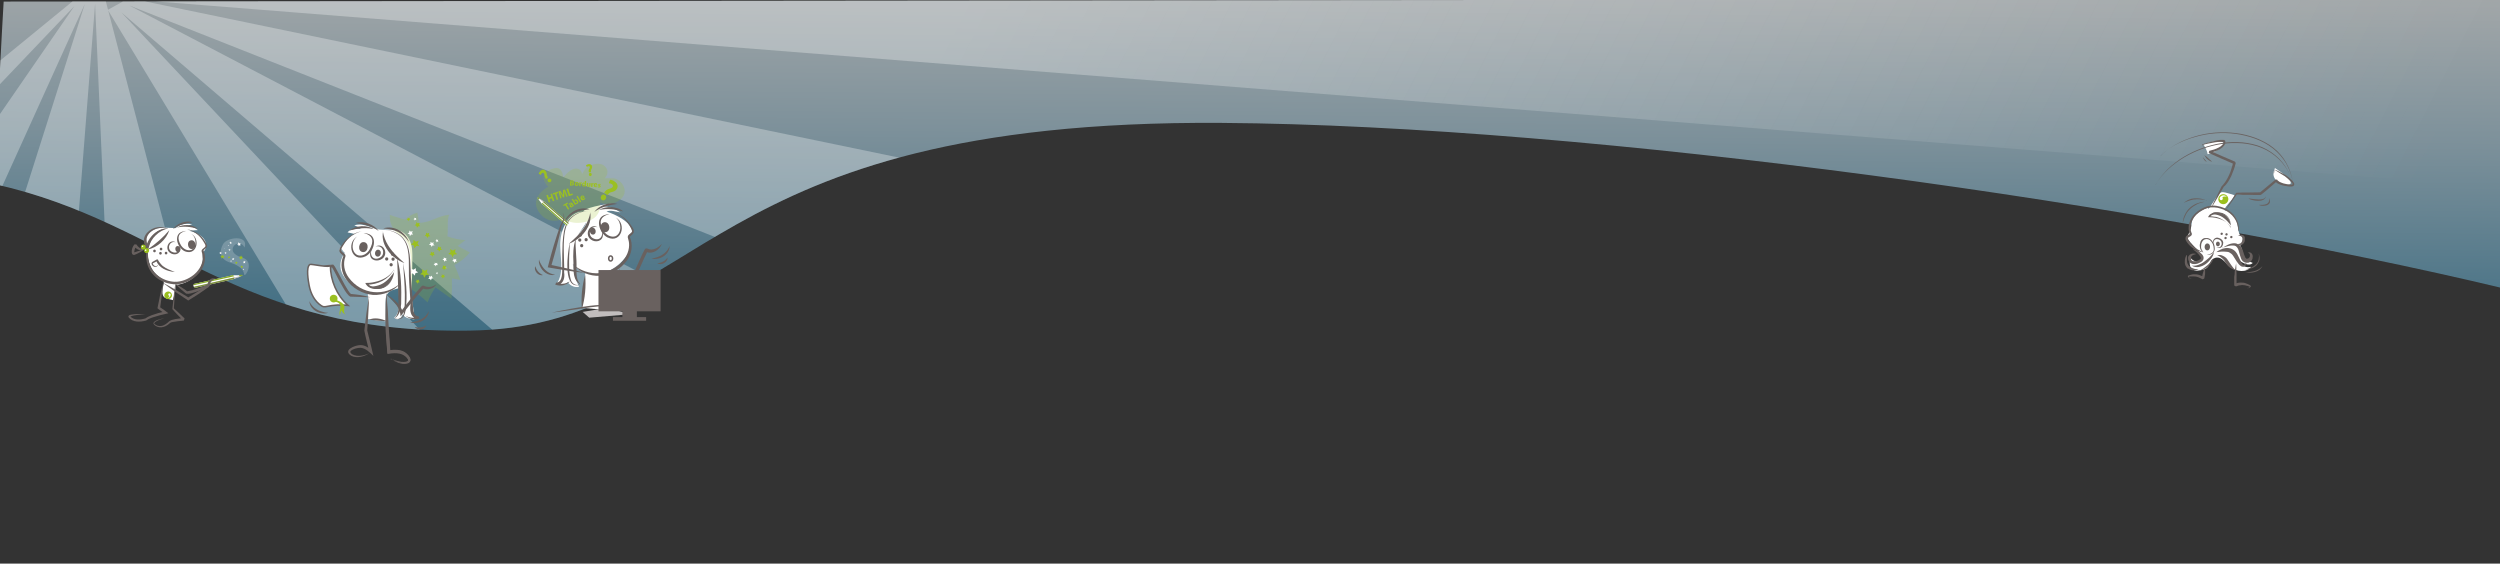
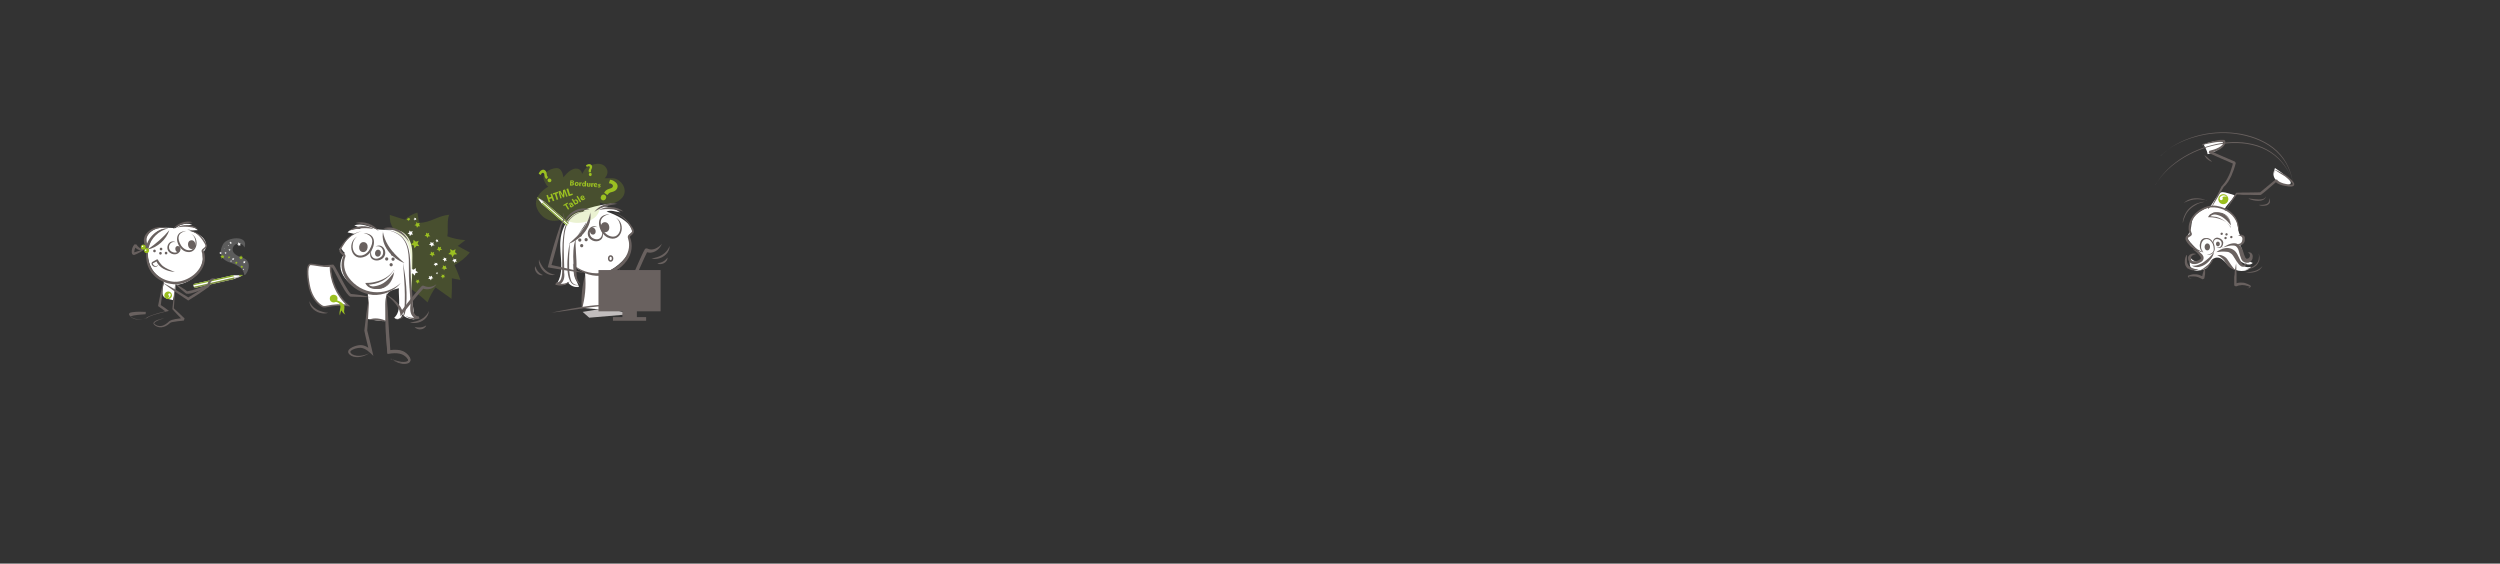
<svg xmlns="http://www.w3.org/2000/svg" id="Calque_1" width="457.3mm" height="103.1mm" version="1.1" viewBox="0 0 1296.2 292.2">
  <rect x="0" y="0" width="1296.2" height="292.2" fill="#333333" stroke="none" />
  <defs>
    <style>
      .st0, .st1 {
        fill: none;
      }

      .st2 {
        fill: #87ab28;
      }

      .st3 {
        stroke-miterlimit: 10;
      }

      .st3, .st4, .st5 {
        fill: #fff;
      }

      .st3, .st1 {
        stroke: #69615f;
        stroke-width: .8px;
      }

      .st6 {
        fill: url(#Dégradé_sans_nom_3);
      }

      .st6, .st7 {
        mix-blend-mode: overlay;
        opacity: .3;
      }

      .st6, .st7, .st8, .st9, .st10, .st11, .st12, .st5 {
        isolation: isolate;
      }

      .st7 {
        fill: url(#Dégradé_sans_nom_2);
      }

      .st13 {
        fill: #9abf1e;
      }

      .st14 {
        fill: #c1bdbd;
      }

      .st15 {
        fill: #99be1d;
      }

      .st16, .st11 {
        fill: #9bc021;
      }

      .st9 {
        mix-blend-mode: darken;
        opacity: .4;
      }

      .st9, .st10, .st17 {
        fill: #69615f;
      }

      .st10 {
        mix-blend-mode: multiply;
        opacity: .1;
      }

      .st1 {
        stroke-linecap: round;
        stroke-linejoin: bevel;
      }

      .st11 {
        opacity: .2;
      }

      .st18 {
        fill: #9bc01e;
      }

      .st12 {
        fill: url(#Dégradé_sans_nom);
        opacity: .6;
      }

      .st19 {
        clip-path: url(#clippath);
      }

      .st5 {
        opacity: .2;
      }
    </style>
    <clipPath id="clippath">
-       <path class="st0" d="M-2.1,95.6c88.3,19.8,124.9,77.7,245.7,75.8,122.5-1.9,117.1-109.5,389.6-107.7,192.4,1.3,485.2,42.7,665.3,85.9,1.6.4,1.5-150.2,1.5-150.2L1.9.8S-3.6,95.2-2.1,95.6Z" />
-     </clipPath>
+       </clipPath>
    <linearGradient id="Dégradé_sans_nom" data-name="Dégradé sans nom" x1="390.8" y1="340.7" x2="389" y2="112.9" gradientTransform="translate(0 293.3) scale(1 -1)" gradientUnits="userSpaceOnUse">
      <stop offset="0" stop-color="#fff" />
      <stop offset=".2" stop-color="#e8f2f6" />
      <stop offset=".5" stop-color="#afd0e0" />
      <stop offset=".9" stop-color="#549cbd" />
      <stop offset="1" stop-color="#4593b7" />
    </linearGradient>
    <linearGradient id="Dégradé_sans_nom_2" data-name="Dégradé sans nom 2" x1="648.5" y1="495.9" x2="962.2" y2="-25.1" gradientTransform="translate(232.9 764.4) rotate(-29.7) scale(1.1 -1.2)" gradientUnits="userSpaceOnUse">
      <stop offset="0" stop-color="#fff" />
      <stop offset="1" stop-color="#fefefe" stop-opacity="0" />
    </linearGradient>
    <linearGradient id="Dégradé_sans_nom_3" data-name="Dégradé sans nom 3" x1="2159.2" y1="-219.6" x2="2473" y2="-740.7" gradientTransform="translate(1912.5 -493.6) rotate(167.5) scale(1.1 1.2)" gradientUnits="userSpaceOnUse">
      <stop offset="0" stop-color="#fff" />
      <stop offset="1" stop-color="#fefefe" stop-opacity="0" />
    </linearGradient>
  </defs>
  <g class="st8">
    <g id="Calque_3">
      <g class="st19">
        <g>
          <path class="st12" d="M-637.8,142.9s222.1,59.8,446.5,54.7,577.9,33.6,940.4,36.1c301.8,2.1,666.9-64,666.9-64l-13.4-281.9-2029.5-76.5-11,331.5h0Z" />
          <path class="st7" d="M55.9,5.1l188.9,312.6s44.7-24.6,58.2-29,9.5-16.9,9.5-16.9L62.9,6.4l331.5,283.6,52.7,4.6s33.8-78.4,35.6-74.3L67,2.8l537.3,212.4,138-26.3-23.2-54.8L71.7,0l1530.9,121.4-9.2-222.2L69.4-2.4l-13.5,7.5Z" />
          <path class="st6" d="M53.7-3.8l91.6,350.7s-49.4,12.2-62.3,18.2-18.2-6-18.2-6L49.3,1.9,16,428.3l-36,39.4s-75.8-34.3-74.4-30L44,2l-232.9,514-119.7,74.6-18.9-56.5L38.6,3.1-1023.4,1117.4l-107.6-161.1L38.7-.2l15-3.7Z" />
        </g>
      </g>
    </g>
    <g id="Calque_4">
      <path class="st4" d="M76.4,130.2c.2,5.3,1.7,10.3,6.4,13.6,3.7,2.6,1.5,3,1.4,7.3-.1,3.9,2.2,3.5,5.4,4.5.8-2.4,1.5-5.3,1.4-7.9,4.4-.2,9.3-2.8,11.8-6.6,1.2-1.9,2.1-4,2.4-6.3.1-.9-.3-2.5,0-3.2.3-1.2,1.1-1.9,1.4-2.8,2.6-9.8-17.7-11.3-23.8-10.6-5.6.6-10.4,6.9-5.5,11.5" />
      <path class="st4" d="M89.2,120.2c2.9-3.6,5.9-4.8,10.5-3.9-1,.3-2,.5-3,.7,1.9,0,4.4,1,5.9,2.3-4.1,0-9.4,1.6-13.4.3" />
      <path class="st4" d="M176.9,128.9c.7.7,1.1,1.7,1.9,2.2-7,9.7,3.2,18.3,11.9,20.6.3,4.5,0,9.2.1,13.7,3,.4,6.2,1.2,9.2,1.1.2-3.8-.4-7.8,0-11.5.4-4,3-4.6,6.8-5.6-.3,4.5,1.5,12-2.4,15.3,1.5,1.8,4,.3,4.2-1.8,1.6,2.1,3.8,2.4,6.2,2.7,0-5.2-1.7-10.3-1.4-15.7.3-5.8.4-11.4.4-17.2,0-4.2-.5-8.2-3.7-11.3-4.3-4.1-10.4-1.2-15.3-2.8-3.1-1-7.7-3.2-11.1-1.7,1.2.3,2.4.9,3.4,1.7-2.2,0-5.5-.1-6.9,1.9,1.2.2,2.4.5,3.6.8-3.4,1.2-5.8,5.7-8.1,8.2" />
      <path class="st4" d="M304.8,110.3c-8.1-2.9-13.6,6.9-14.2,14-.8,8.4,2.6,16.1-2.2,23.3,2.1.1,4.6.6,6-1.3,1.2,1.8,3.6,2.9,5.8,2.4-1-2.7-2.2-4.3-2.6-7.6-.4-4.6,0-8.9,0-13.4,0-4.6,4.1-8,6.3-12.4-.4,2.3-2.6,4.3-4,6.2-3.3,4.2-4.7,10.7-2.2,15.8,1.7,3.5,8.4,4.9,12.3,4.9,5.3-.1,12.6-5.7,15.3-10.1,1.7-2.7,1.1-4.6,1.1-7.5,0-1-.4-1.6-.2-2.6,0-.5,1.5-1.4,1.5-1.8,0-5-8.9-9.2-13.2-10.5,2.1-1.1,5,.2,7.2.4-2.4-1.5-5.9-3.2-8.8-3,1.4-.3,2.8-1,4.3-1.5-2.1,0-16.5,2.2-14.8,4.9" />
      <path class="st4" d="M303.7,138.4c-.6,5-.3,10.2-1.1,15.1-.3,2.1-1,4-.7,6.1,5.3.5,10.7.9,16,1.5,0-3.6-.9-7.2-.6-11,.1-2.3,1.5-6.2.7-8.5-1.5-4.3-10.2-5.1-14.2-3.6" />
      <path class="st4" d="M1144.7,107.6c-2.3.7-5.8,2.9-7.2,4.8-1.6,2.2-1,4.8-1.9,7-1.2,3.2-2.5,3.1-.1,6.1,1.4,1.7,5.6,5.4,5.9,7.6.5,4.1-4.9,2.7-5.9,0,0,2.7-1.1,6,2.5,7.1,1.3.4,4.7-.3,5.9-1.1,1.6-1,1.9-3.6,3.1-4.6,4.3-3.2,6.8,2.2,9.7,4.2,3,2.1,8,2.8,10.5-.4-2.3.8-6-.6-6.1-3.3,1.5,1.3,5.2,3.3,6.9,1.3-2-.9-4.1-1.6-5-3.8-.8-1.8,0-3.5-1.6-5,.7-.9,2-2.2,1.9-3.5-.1-1.7-1.6-1.5-2.2-2.7-1-2.3-.7-6.3-2.3-8.6-1.2-1.7-3.6-3.6-4.8-3.6-2.6,0,3.9-5.6,4.6-7.9-1.5-.4-4.8-1.6-6.1-1.6-1.7,0-2.2,1.1-3.4,2.8-1.4,2-2.5,4-4.1,5.9" />
      <path class="st0" d="M1180,88c3.2,1.9,7.3,3.3,9,7-3.5,4.5-14.3-2.9-10.4-7" />
      <path class="st4" d="M1142.2,74.3c.9,1.8,2.1,3.4,2.4,5.6,1.9-.1,11.5-4.6,7.1-6.7-1.5-.7-8.7,1-9.2,1.9" />
      <path class="st4" d="M1179.5,87.1c2,1.2,12,8.2,6.7,8.7-4.2.4-9-3.4-7-7.6" />
    </g>
    <g id="Calque_2">
      <path class="st10" d="M125.4,143.1c0,0-.4,0-.4,0h-1.5s0,0,0,0l-3.2.3s0,0,0,0l-20.1,5.7-.3.8h0s.3.7.3.7h0s0,0,0,0l.7.4h0c0,0,0,0,0,0h0s0,0,0,0h0s19.9-5.8,19.9-5.8c0,0,0,0,0,0h0s0,0,0,0h0s0,0,0,0h0s3-1.3,3-1.3l.6-.3.5-.3s.2-.1.2-.2h0Z" />
      <path class="st4" d="M100.6,147.2l20.2-4.5h3.3c0,0,1.7,0,1.7,0,0,0-1.2.7-1.2.7l-3.2,1.2h0s0,0,0,0l-20.1,4.6-.5-.3-.3-.2-.3-.7s.4-.7.4-.7Z" />
      <path class="st2" d="M100.6,147.2l20.3-4.6s0,.2.3.4l.3.2-21.3,4.7.4-.8h0Z" />
      <path class="st2" d="M101.3,149.2l20.1-4.6s-.2-.2,0-.5l.2-.3-21.1,4.9.8.6Z" />
      <path class="st2" d="M124,142.5h1.5s.3,0,.4.1-.2.2-.2.2l-1.2.6s.2-.1,0-.2c-.5-.1-.7,0-.5-.3s.2-.4,0-.4h0Z" />
      <path class="st9" d="M101.3,149.2l20.2-4.6,3.1-1.2,1.2-.6s-2.8.7-4.1,1c-1.4.3-20.7,4.8-21,4.8" />
      <path class="st17" d="M97.3,118.9c4.4.7,8.4,4,10,8.2.1.5-.1,1.2-.5,1.5-.4.5-1,.7-1.3,1.2,4,9.9-7.9,19.4-17.3,17.3-6.5-1.1-11.8-6.2-12.3-12.9-.8-7,2.9-15.6,10.9-15.7-7.6.7-10.9,8.8-9.9,15.6.9,7.2,7.1,11.8,14,12,6.4-.1,13.6-5.1,14.2-11.8,0-1.2-.1-2.5-.5-3.7,0-.1-.2-.6,0-.9.4-1,2.1-1.4,1.9-2.4,0-.6-.8-1.6-1.1-2.2-1.8-3-4.7-5.3-8.1-6.1h0Z" />
      <path class="st17" d="M91.1,125.6c-3.1-.9-4.7,2.9-2.4,4.7,2.8,1.8,5.3-.3,4.1-3.5.4.6.7,1.3.7,2.1,0,3-3.2,3.7-5.3,2.2-3.1-2.1-.7-7.5,2.9-5.5h0Z" />
      <ellipse class="st17" cx="92.2" cy="129.1" rx="1.3" ry="1.6" transform="translate(-21.2 18.2) rotate(-10.1)" />
      <path class="st17" d="M91.1,145.5c-.2,4.7-.6,9.9-1,14.6,0,0-.1-.4-.1-.4,1,.9,1.9,1.8,2.9,2.7.9.9,1.9,1.8,2.8,2.7l-.4,1.1c-2,.2-4.1.4-6.1.8-.5.1-.8.2-1.2.6-1.2,1.1-2.7,2-4.4,2.1-1.5.1-3.1-.5-4-1.8-.5-1.8,4.4-2.7,5.6-2.9-1.5.4-3.1.9-4.5,1.8-.4.3-.9.7-.7,1h0c.9.9,2.2,1.4,3.5,1.2,1.7-.2,3-1.3,4.3-2.5,1-.7,2.1-.8,3.2-1.1,1.4-.2,2.8-.4,4.2-.5l-.4,1.1c-1.8-1.9-3.7-3.7-5.4-5.7v-.4c.4-4.7,1.1-9.8,1.7-14.5h0Z" />
-       <path class="st17" d="M75.5,162.9c-2.6.3-5.6.2-7.9,1.2,0,0,0-.1,0,0,2,2.1,5.5,1.7,8,.9.6-.6,2.1-1.2,3.1-1.6,2.3-.8,4.6-1.5,7-2l-.3,1.2c-1.3-.9-2.5-1.8-3.7-2.7v-.4c.8-4.3,1.7-8.5,2.8-12.7,0,1.1-.2,2.2-.3,3.2-.3,3.2-.7,6.5-1.2,9.7,0,0-.3-.6-.3-.6,1.6,1,3.2,2.2,4.6,3.3-2.8.6-5.6,1.3-8.3,2.2-1,.4-2,.7-2.9,1.4-.1,0-.2.1-.4.2-3,.8-6.7,1-8.9-1.5,0,0-.3-.4-.2-.8.3-.6.9-.7,1.5-.8,2.4-.4,4.8-.3,7.2-.2h0Z" />
+       <path class="st17" d="M75.5,162.9c-2.6.3-5.6.2-7.9,1.2,0,0,0-.1,0,0,2,2.1,5.5,1.7,8,.9.6-.6,2.1-1.2,3.1-1.6,2.3-.8,4.6-1.5,7-2c-1.3-.9-2.5-1.8-3.7-2.7v-.4c.8-4.3,1.7-8.5,2.8-12.7,0,1.1-.2,2.2-.3,3.2-.3,3.2-.7,6.5-1.2,9.7,0,0-.3-.6-.3-.6,1.6,1,3.2,2.2,4.6,3.3-2.8.6-5.6,1.3-8.3,2.2-1,.4-2,.7-2.9,1.4-.1,0-.2.1-.4.2-3,.8-6.7,1-8.9-1.5,0,0-.3-.4-.2-.8.3-.6.9-.7,1.5-.8,2.4-.4,4.8-.3,7.2-.2h0Z" />
      <path class="st17" d="M111.2,144.3c-1.6.3-2.4,1.9-2.3,3.3,0,.5-.4.8-.7,1-2.2,1.2-4.5,2-6.8,2.8-1.6.4-3.2,1.2-4.9.8-2.2-1.7-4.3-3.6-6.3-5.5,1.9,1,3.7,2.1,5.5,3.3.4.3.9.6,1.3,1-.2,0,0,0,.2,0,3.6-.6,7.2-2,10.5-3.6,0,0-.1.2-.1.4,0,.1,0,0,0,0,0-1.9,1.6-3.9,3.5-3.5h0Z" />
      <path class="st17" d="M99.3,121.3c4.5,2.4,3,10.8-2.8,9.2-3.6-.9-6.5-7-3.4-9.7,1-.7,2.2-1,3.4-1.1-4.4,1-4.8,3.8-2.7,7.4,1.1,1.8,3.2,3.1,5.3,2.5,3.1-1.3,2.9-6.4.3-8.2h0Z" />
      <ellipse class="st17" cx="99.5" cy="126.8" rx="1.9" ry="2.3" transform="translate(-16 14.3) rotate(-7.6)" />
      <path class="st17" d="M86.1,131.9c.9,0,.9-1.4,0-1.4s-.9,1.4,0,1.4h0Z" />
      <path class="st17" d="M83.5,129.8c.9,0,.9-1.4,0-1.4s-.9,1.4,0,1.4h0Z" />
      <path class="st17" d="M83.2,132c.9,0,.9-1.4,0-1.4s-.9,1.4,0,1.4h0Z" />
      <path class="st17" d="M80.1,130.8c.9,0,.9-1.4,0-1.4s-.9,1.4,0,1.4h0Z" />
      <path class="st17" d="M102.6,118.6c-3.6-1-7.3-1.5-10.9-.6,3.2-2,8-1.7,10.9.6h0Z" />
      <path class="st17" d="M99.9,115.2c-3.7.5-7.3,1.4-10.3,3.6,2.2-3,6.7-4.7,10.3-3.6h0Z" />
      <path class="st17" d="M87.8,119.3c-1.5,4.9-6.4,9.2-11.4,10.1,4.3-2.9,8.1-6.2,11.4-10.1h0Z" />
      <path class="st17" d="M87.1,118.5c-4.5.8-9.1,5.2-9.9,9.7,0,0-1.2.4-1.2.4-.7-.7-1-1.5-1.2-2.4-1.2-4.2,2.9-7.9,6.9-8.4,1.5-.3,3.1.2,4.5-.3-1.3.8-3,.5-4.4.9-2.6.6-5.5,2.6-5.8,5.5,0,1.2.1,2.8,1,3.7,0,0-1.2.4-1.2.4.8-5,6.2-9.9,11.3-9.6h0Z" />
      <path class="st17" d="M74.3,129.5c-1.7.8-3.7-.4-4.7-1.8,0,0,1,0,1,0-.7,1-1,2.2-1,3.4,0,0,0-.1-.2-.2-.2,0-.2,0,0,0,1.7-.5,3.7-1.3,5.5-1.5-1.5.9-3.4,2.1-5.1,2.7,0,0-.3.2-.7,0-.6-.2-.7-.7-.8-1.2-.1-1.5.4-3.1,1.4-4.2,0,0,1,0,1,0,.7,1.2,2.2,2.5,3.7,2.4h0Z" />
      <circle class="st13" cx="74.3" cy="128.1" r="1.3" />
      <circle class="st4" cx="73.9" cy="127.7" r=".4" />
      <circle class="st13" cx="76" cy="129.9" r="1.3" />
      <circle class="st4" cx="75.5" cy="129.7" r=".4" />
      <path class="st17" d="M90.4,141c-3.9-.4-8-2-9.5-6,0,0,0,0,0,0,0,.2.2.4.4.4,0,0,.2,0,.2,0,0,0,0,0,0,0,0,0-.2.1-.3.1-.4.2-.9.5-1.3.7-.4.2-.7.2-.7.5.2.6.8,1.2,1.5,1.3.6,0,1.1-.4,1.4-.9-.6,1.9-2.9,1.5-3.5-.2-.3-1.1,1.2-1.5,1.8-1.9.3-.1.6-.4.9-.5,0,0,.2,0,.4,0,.2,0,.3.3.3.4.4.8,1.5,2.2,2.4,3,1.8,1.4,4,2.2,6.2,3.1h0Z" />
      <path class="st17" d="M84.3,146.5c4.7,2.4,9.2,5.1,13.7,7.9,0,0-.7,0-.7,0,3.3-2.1,6.7-4.2,10.3-6l-.2.2c.9-2.3,2.8-5,5.6-4.5-2.6-.2-4.2,2.5-4.9,4.7,0,.1,0,.1-.2.2-3.3,2.4-6.8,4.7-10.3,6.8-4.5-2.9-9-6-13.3-9.3h0Z" />
      <path class="st5" d="M118.4,135.8c-5.1-2.2-4.4-6.1-2.8-9.1,1.8-3.8,13.5-5.2,11.2,1.6-3.1-6-11.5,2.4-1.3,5.2,7,2,1.4,10.8,1.1,8.8-.6-4.5-6.6-5.9-8.2-6.5Z" />
      <path class="st15" d="M87.1,155.1c1.1,0,2-.8,2.1-1.9,0-1.1-.8-2-1.9-2.1,0,0,0,0,0,0-1.1,0-2,.8-2.1,1.9s.8,2,1.9,2.1ZM86.5,154.6c.3,0,.6-.2.9-.5.4-.3.4-.7.3-.8-.1,0-.2-.1-.3-.2-.2-.3-.2-.7.1-.9.3-.2.7-.1.9.2.2.3.1.7,0,.9-.2.6-.8,1.3-2,1.2Z" />
      <path class="st16" d="M116.4,132.6l-.5.6.2.7-.7-.3-.6.5v-.8s-.6-.4-.6-.4l.7-.2.2-.7.4.6s.8,0,.8,0ZM118.1,133.3h.4c0-.1.1-.6.1-.6l.3.4h.5s-.3.4-.3.4v.4c.1,0-.3-.2-.3-.2l-.4.3v-.5s-.4-.3-.4-.3h0ZM121.7,136.1h.5c0-.1.2-.6.2-.6l.3.4h.5s-.3.4-.3.4v.5c.1,0-.3-.2-.3-.2l-.4.3v-.5s-.4-.3-.4-.3h0Z" />
      <polygon class="st16" points="125 132.4 124.6 133.1 123.9 133.2 124.4 133.7 124.3 134.5 125 134.1 125.6 134.5 125.5 133.7 126 133.2 125.3 133.1 125 132.4" />
      <polygon class="st16" points="125.4 137.6 125.1 138 124.6 138.1 125 138.4 124.9 138.9 125.4 138.7 125.8 138.9 125.7 138.4 126.1 138.1 125.6 138 125.4 137.6" />
      <polygon class="st4" points="126.7 135.2 126.5 135.6 126 135.7 126.3 136 126.2 136.5 126.7 136.3 127.1 136.5 127 136 127.4 135.7 126.9 135.6 126.7 135.2" />
      <path class="st4" d="M124.9,127.2h-.7c0,0-.5.4-.5.4v-.7c-.1,0-.8-.3-.8-.3l.6-.3v-.7c0,0,.6.5.6.5h.7c0-.1-.3.5-.3.5l.3.6ZM118.4,129.4h.4c0-.1.1-.4.1-.4l.2.3h.4s-.2.3-.2.3v.3c.1,0-.2-.1-.2-.1l-.3.2v-.3s-.3-.2-.3-.2ZM118.2,127.1h.1c0,.1.2,0,.2,0v.2c0,0,0,.2,0,.2h-.2s-.1,0-.1,0v-.2s-.2,0-.2,0h.2c0,0,0-.3,0-.3ZM114.4,130.7l.2.3h.4s-.3.3-.3.3v.4c.1,0-.3-.2-.3-.2l-.4.2v-.4s-.3-.3-.3-.3h.4c0,0,.2-.5.2-.5ZM119.4,125.3l.3.3h.4c0,0-.2.3-.2.3l.2.4h-.4c0,0-.3.2-.3.2v-.4c0,0-.5-.2-.5-.2l.4-.2s0-.4,0-.4ZM116.2,129h.1s0-.2,0-.2h0c0,.1.1.1.1.1h0c0,.1,0,.2,0,.2h-.1s-.1,0-.1,0h0c0-.1-.1-.2-.1-.2ZM120.8,133.6l.2.4h.5s-.3.4-.3.4v.4c.1,0-.3-.2-.3-.2l-.4.2v-.4s-.3-.3-.3-.3h.5c0,0,.2-.5.2-.5h0Z" />
      <polygon class="st4" points="117 130.6 116.8 130.9 116.4 131 116.7 131.2 116.6 131.6 117 131.4 117.3 131.6 117.2 131.2 117.5 131 117.1 130.9 117 130.6" />
      <polygon class="st4" points="119.8 134.9 119.7 135.2 119.4 135.2 119.6 135.4 119.5 135.7 119.8 135.6 120 135.7 120 135.4 120.2 135.2 119.9 135.2 119.8 134.9" />
      <polygon class="st4" points="126.3 139.3 126.1 139.5 125.9 139.5 126.1 139.7 126 139.9 126.3 139.8 126.5 139.9 126.4 139.7 126.6 139.5 126.4 139.5 126.3 139.3" />
      <path class="st11" d="M209.8,114c1.9-1.8,4.1-3.1,6.6-3.8.3,1.8.6,3.5.9,5.3,6,0,9.7-3.7,15.7-4.2-1.5,2.4-.4,8.4-1.1,11.2,3,1.1,6.2,1.8,9.4,2-1.3,1-2.7,2-4,3,2.1,1.1,4.2,2.3,6.3,3.4-2.2,2.7-5,4.9-8,6.5,1.2,2.5,2.2,5.1,3.1,7.7-1.5-.3-3-.5-4.4-.8.1,3.5,0,7.1-.2,10.6-2.8-2-5.5-3.9-8.3-5.9-1.7,2.4-3.1,5-4.1,7.8-2.9-2.8-6.1-5.3-9.4-7.6.8-5.6,1.2-11.2.6-16.9-1.2-11.1-6.7-9.6-9.1-13.9-1.5-2.8-1.7-3.9-1.7-7,.4.2,7.7,2.5,7.8,2.4h0Z" />
      <path class="st16" d="M232.4,131.7l1.2-1-.2-1.6,1.4.8,1.4-.7-.3,1.5,1.1,1.1-1.6.2-.8,1.4-.6-1.4-1.6-.3h0ZM229.2,129.6h-1c0,0-.5.9-.5.9l-.4-.9-.9-.2.7-.6v-1c-.1,0,.7.5.7.5l.9-.4-.2.9.6.7h0ZM223.1,122.5h-1c0,0-.5.9-.5.9l-.4-.9-1-.2.7-.7v-1c0,0,.7.5.7.5l.9-.4-.2,1,.7.7Z" />
      <polygon class="st16" points="214.9 128.7 215.9 127.5 217.4 127.6 216.5 126.3 217.1 124.8 215.6 125.3 214.4 124.3 214.3 125.8 213 126.7 214.5 127.2 214.9 128.7" />
      <polygon class="st16" points="216.2 118.1 216.8 117.3 217.8 117.3 217.3 116.5 217.6 115.5 216.6 115.8 215.8 115.1 215.8 116.2 214.9 116.7 215.9 117.1 216.2 118.1" />
      <polygon class="st4" points="212.5 122.4 213.2 121.6 214.2 121.6 213.6 120.8 214 119.8 213 120.1 212.2 119.5 212.2 120.5 211.3 121.1 212.3 121.4 212.5 122.4" />
      <path class="st4" d="M213,139.3l1.4.5,1.2-.8v1.4s1.2.8,1.2.8l-1.4.4-.4,1.3-.9-1.1h-1.5s.9-1.1.9-1.1l-.5-1.3h0ZM227,137.4h-.8c0,0-.3.7-.3.7l-.3-.7h-.8c0-.1.6-.6.6-.6v-.7c-.1,0,.6.4.6.4l.7-.3v.7c-.1,0,.4.5.4.5h0ZM226.6,142.2l-.2-.3h-.4s.3-.3.3-.3v-.4c-.1,0,.3.1.3.1l.3-.2v.4s.3.2.3.2h-.4c0,0-.1.4-.1.4ZM235.6,136.3l-.3-.8-.9-.2.7-.5v-.8c0,0,.7.5.7.5l.8-.3-.2.8.6.6h-.9s-.5.7-.5.7h0ZM223.4,145.3l-.5-.7h-.9s.6-.7.6-.7l-.3-.8.9.3.8-.5v.8c0,0,.7.5.7.5l-.9.2-.3.8h0ZM231.4,139.1h-.3s-.1.3-.1.3v-.3c-.1,0-.4,0-.4,0l.2-.2v-.3c0,0,.2.1.2.1h.3c0-.1,0,.1,0,.1,0,0,.2.2.2.2ZM223.8,128l-.4-.9-1-.2.8-.6v-.9c0,0,.8.5.8.5l.9-.3-.3.9.7.7h-1s-.5.8-.5.8h0Z" />
      <polygon class="st4" points="230.4 135.7 230.9 135.1 231.7 135.1 231.2 134.4 231.5 133.7 230.8 133.9 230.1 133.4 230.1 134.2 229.4 134.6 230.2 134.9 230.4 135.7" />
      <polygon class="st16" points="211.6 114.6 212 114.1 212.7 114.1 212.3 113.6 212.5 113 211.9 113.2 211.4 112.8 211.4 113.4 210.8 113.8 211.4 114 211.6 114.6" />
      <polygon class="st4" points="226.4 125.7 226.8 125.2 227.4 125.3 227 124.8 227.2 124.2 226.7 124.4 226.2 124 226.2 124.6 225.7 124.9 226.3 125.1 226.4 125.7" />
      <polygon class="st4" points="215 114.3 215.4 113.9 215.9 113.9 215.6 113.5 215.8 113 215.3 113.1 214.9 112.8 214.9 113.3 214.4 113.6 214.9 113.8 215 114.3" />
-       <polygon class="st16" points="217.8 142.2 219 141.2 218.8 139.6 220.2 140.4 221.6 139.7 221.3 141.3 222.4 142.4 220.8 142.6 220 144 219.4 142.5 217.8 142.2" />
      <polygon class="st16" points="231.7 139.3 230.7 139.4 230.2 140.2 229.9 139.3 228.9 139.1 229.7 138.5 229.6 137.5 230.4 138 231.3 137.7 231 138.6 231.7 139.3" />
      <polygon class="st16" points="225.5 132.3 224.5 132.3 224.1 133.2 223.7 132.3 222.7 132.1 223.4 131.4 223.4 130.4 224.2 131 225.1 130.6 224.9 131.5 225.5 132.3" />
      <polygon class="st16" points="228.5 143.6 229.1 143 229 142.2 229.7 142.6 230.4 142.3 230.3 143.1 230.8 143.7 230 143.7 229.6 144.5 229.3 143.7 228.5 143.6" />
      <polygon class="st16" points="215.4 146.2 216 145.7 215.9 144.9 216.6 145.3 217.3 144.9 217.1 145.7 217.7 146.3 216.9 146.4 216.5 147.1 216.2 146.4 215.4 146.2" />
      <path class="st17" d="M191.2,183.3c-2.6,1.6-6.1,2.6-9,1.2-4.8-2.9,1.8-5.6,4.7-5.6,2.3,0,4.2,1.3,5.9,2.8,0,0-1.3.7-1.3.7-.9-3.7-1.9-7.3-2.6-11,.6-5.9,1.4-11.8,2.4-17.6,0,1.5,0,3-.1,4.4-.2,4-.5,9.9-.8,13.1,1.1,4.3,2.2,8.8,3.2,13.2-1.8-1.7-4.1-4.1-6.7-4.2-1.7,0-4,.6-5.1,1.7-.5.7.4,1.4.9,1.7,2.6,1.4,5.9.7,8.6-.5h0Z" />
      <path class="st17" d="M202.6,185.9c1.8.8,3.6,1.4,5.5,1.7,4,.3,4.8-1,1.5-3.6-2.5-1.8-5.9-1.2-8.7-.8-.4-5.3-.8-10.8-.8-16.2,0-5.1,0-10.3.2-15.4.6,6.3,1,12.8,1.3,19.2.3,3.7.6,7.8.8,11.5l-.9-.7c3-.4,6.5-.6,9,1.4.9.8,2.1,1.9,2.3,3.2.2,1.1-.8,1.9-1.7,2-3,.7-6-.9-8.5-2.4h0Z" />
      <path class="st17" d="M191.8,154.1c-3.4-.2-6.6-.1-10-.3-.4,0-.7-.4-1-.6-1.6-1.6-2.6-3.6-3.7-5.5-1.8-3-3.2-6.2-5-9.2.1.1.4.2.6.2.2,0,0,0,0,0,0,0-.2,0-.3,0-2.1,0-4-.3-6.1,0,1.2-.9,2.7-1.3,4.2-1.4.5,0,1.1,0,1.6-.1.2,0,.3-.1.6,0,.2,0,.2,0,.3.2.4.4.5.7.8,1.1,2.3,4,4.2,8.2,6.7,12.1.5.7.9,1.4,1.5,1.8,0,0,0,0,.1,0,3.2.3,6.4.7,9.5,1.6h0Z" />
      <path class="st17" d="M200.4,152.7c3.6,2.1,7.5,5.1,8.5,9.4,0,0-1.3-.3-1.3-.3,1.3-1.7,2.6-3.3,3.9-5,2.1-2.7,4.3-5.4,6.6-7.9.2-.2.5-.6.9-.8.2,0,.5,0,.6,0,2.2,1.1,4.8.8,6.7-.8-1.4,2.5-4.7,3.3-7.3,2.2,0,0,0,0,0,0,0,0,.5,0,.6,0-2.2,2.2-8.8,10.7-10.9,13.2,0,0-1,1.3-1,1.3l-.2-1.6c-.8-4-4.2-7-7.1-9.6h0Z" />
      <path class="st17" d="M222.4,161.2c-.2,3.4-3.4,5.9-6.6,6.2-1,.1-2.2.2-3.2-.4,1,.1,2-.1,3-.4,3-.8,5.4-2.4,6.8-5.4h0Z" />
      <path class="st17" d="M221,168.7c-.8,2.4-4.6,2.8-6,.8,2.1.5,4.1.4,6-.8h0Z" />
      <path class="st17" d="M160.4,156.1c1.3,3,3.7,4.7,6.7,5.5,1,.3,1.9.6,3,.5-.9.5-2.1.5-3.2.3-3.2-.4-6.4-2.9-6.5-6.3h0Z" />
      <path class="st17" d="M203.7,143.5c.3-1.1.9-2.4.5-3.6,0,0,0,0,0,0-2.7,5-8.4,7.7-14,7.7,0,0,.5-.7.5-.7,0,.2.3.5.5.7,1.8,1.6,4.4,1.7,6.7,1.4,2.8-.4,5.1-2.7,5.8-5.5h0ZM203.7,143.5c-.7,2.8-2.8,5.2-5.7,6-3.1.7-7.1.6-8.6-2.8,1.6,0,3.2-.1,4.8-.5,3.9-.8,7.9-2.8,10-6.4.5,1.1-.2,2.6-.5,3.7h0Z" />
      <path class="st17" d="M202.6,186.3c2.6,1,5.5,2.3,8.2,1.5.9-.3,1.1-.7.7-1.5-2.1-3.4-6.2-3.5-9.8-2.9,0,0-.8.1-.8.1-.3-2.8-.5-5.7-.7-8.5-.7-7.7-.3-15.4,0-23.1.7,7.7.7,15.3,1.5,23,.2,2.5.4,5.1.6,7.6l-.9-.7c3-.4,6.5-.6,9,1.4,1.6,1.3,4,4.4.7,5.3-3,.7-6-.9-8.5-2.4h0Z" />
      <path class="st17" d="M191.2,165.8c2.9-1.4,6.4-.6,9.3.6-3.1.3-6.2-.6-9.3-.6h0Z" />
      <path class="st17" d="M191.6,148.4s2.1.6,5.8-.9,6.9-6.4,6.9-6.4c0,0-.3,6.3-6.3,8.3-3.8,1.3-6.3-1-6.3-1h0Z" />
      <path class="st17" d="M187.5,119.9c-3.9,1-7.2,3.4-9.2,6.8-.5.9-1.6,2.2-1.4,3.2.3,1.1,2.6,1.6,2.2,3.1-1.4,3.7-.6,7.8,1.7,10.9,6.6,8.9,18.7,10.2,27,2.8-3.4,4.2-9.1,6.5-14.4,6.2-5.5-.5-10.7-3.5-13.9-8-2.5-3.4-3.2-8.2-1.5-12.1,0-.1,0-.1,0-.2-.6-.7-1.8-1.3-2-2.4-.2-1.7,1-2.6,1.7-3.9,2.3-3.3,5.9-5.8,9.9-6.4h0Z" />
      <path class="st17" d="M194.7,127.8c4.2-2.3,7,3.9,3.4,6.4-2.5,1.7-6.3.9-6.2-2.5,0-.9.3-1.7.8-2.4-1.3,3.6,1.4,6.2,4.7,4,1.8-1.1,1.7-4.5-.4-5.4-.7-.3-1.5-.3-2.3-.1h0Z" />
      <ellipse class="st17" cx="196" cy="131.2" rx="1.8" ry="1.5" transform="translate(32.4 301.2) rotate(-79.9)" />
      <path class="st17" d="M185.1,122.7c-3,2.1-3.2,8.1.4,9.6,2.4.8,4.9-.8,6.1-2.9,2.4-4.2,2-7.4-3.1-8.6.7,0,1.3.2,2,.3,5.9,1.5,3.2,9.8-1,11.8-7.2,3.4-10.1-7-4.3-10.3h0Z" />
      <ellipse class="st17" cx="188.5" cy="128.1" rx="2.6" ry="2.2" transform="translate(36.5 298) rotate(-82.4)" />
      <path class="st17" d="M200.5,135.1c1.1,0,1.1-1.7,0-1.7s-1.1,1.7,0,1.7h0Z" />
      <path class="st17" d="M203.5,132.6c1.1,0,1.1-1.7,0-1.7s-1.1,1.7,0,1.7h0Z" />
      <path class="st17" d="M203.8,135.2c1.1,0,1.1-1.7,0-1.7s-1.1,1.7,0,1.7h0Z" />
      <path class="st17" d="M181.2,119.5c3.3-2.7,9.1-3,12.7-.7-4.2-1-8.5-.4-12.7.7h0Z" />
      <path class="st17" d="M184.4,115.6c4.1-1.3,9.6.7,12,4.2-3.5-2.5-7.7-3.6-12-4.2h0Z" />
      <path class="st17" d="M198.5,120c.9,5.2,3.7,9.3,7.4,12.9,1.2,1.2,2.5,2.3,3.8,3.5-6.5-2.4-12.5-9.1-11.1-16.4h0Z" />
-       <path class="st17" d="M205.9,133.8c2.2,7.7,2.3,15.8,2.1,23.8-.2,2.6-.8,5.8-3.2,7.3,0,0-.1-.2-.1-.2l.7-.3-.6.5v-.2c2.7-2.8,1.7-7.5,1.7-11.1-.1-5.7-.3-14.1-.6-19.8h0Z" />
      <path class="st17" d="M210.2,163.6c2,1.3,4.7,1.5,6.8.5,0,0,.4,1.1.4,1.1-.7.2-1.5.1-2.1-.2-2.6-1.2-2.8-4.3-2.5-6.7,0-1.6,0-3.4-.2-5.1-.3-4.5-.7-9.1-.6-13.6,0-6.4.4-14.5-5.9-18.3-1.9-1.2-4.1-2-6.4-1.9,2.3-.2,4.6.5,6.5,1.7,6.5,3.6,6.4,12,6.7,18.5,0,5.6.9,11.3,1.1,17,.2,2.4-.2,7.4,3.1,7.4,0,0,.4,1.1.4,1.1-2.5.9-5.4.3-7.3-1.5h0Z" />
      <path class="st17" d="M209,136.3c1.4,8.1,2.5,16.4,1.3,24.6-.4,2.1-1.1,4.5-3.7,4.6-.7,0-1.5-.1-1.9-.6.6.4,1.3.5,1.9.4,2.3-.4,2.8-2.4,3-4.4.3-2.7.3-5.4.3-8.1,0-4.8-.6-11.5-.9-16.4h0Z" />
      <path class="st17" d="M202.8,138.1c1.1,0,1.1-1.7,0-1.7s-1.1,1.7,0,1.7h0Z" />
      <path class="st17" d="M198.7,118.4c5.6-1.8,11.4,1.8,13.4,7.1-3.6-5.2-7.3-6.5-13.4-7.1h0Z" />
      <path class="st3" d="M171.3,137.6c0,7.8,3.3,15.5,9.1,20.7-3.7-.4-7.5-.2-11.1.6-.5.1-1,.2-1.5.1-.4,0-.8-.3-1.2-.5-3.5-2.3-5.5-6.3-6.3-10.4-.4-2.2-1.8-9.7.4-11,.7-.4,10.5,2,10.6.4h0Z" />
      <circle class="st16" cx="173" cy="154.8" r="2" />
      <path class="st16" d="M174.6,155.6c1.8.7,3.8,1.7,4,3.5,0,.8-.2,1.6-.2,2.3s.4,1.7,1.1,1.8c-1.1-.3-2.1-1.2-2.4-2.3-.5.8-.8,1.8-.8,2.7-.9-1.7.8-4,0-5.7-.7-1.3-2.3-1.5-3.7-1.7" />
      <polygon class="st14" points="315.2 159.5 302.1 161.7 305.5 164.7 326.5 162.9 315.2 159.5" />
      <path class="st11" d="M292.1,92s-.3-3.8-2.5-4.7-9.4,1.9-7.5,6.3,2.8,2.8,2.8,2.8c0,0-10.7,5.3-5.7,13.2s12.9,3.8,12.9,3.8c0,0,4.7,3.8,12.6,1.3s6.3-9.7,6.3-9.7c0,0,6.3,2.5,11-1.9s-.3-10.7-4.4-10.7h-4.1s3.1-2.8.3-6-9.4-.6-10.7,1.6l-1.3,2.2s-.3-3.1-3.5-2.8-6.3,4.7-6.3,4.7Z" />
      <path class="st17" d="M317,110c4,.6,7.6,3.1,9.9,6.4.7,1.2,1.9,2.2,1.7,3.9-.2,1.1-1.4,1.7-2,2.4,0,.1,0,.1,0,.2,1.7,3.9,1,8.7-1.5,12.1-3.2,4.5-8.4,7.5-13.9,8-5.4.3-11-2-14.4-6.2,3.8,3.5,9.2,5.3,14.3,4.8,7.2-1,14.9-6.7,15.1-14.5,0-1.4-.3-2.7-.7-4,0-.1,0-.3,0-.4.1-1.3,2-1.6,2.2-2.7.2-1-1-2.3-1.4-3.2-2-3.4-5.3-5.9-9.2-6.8h0Z" />
      <path class="st17" d="M309.8,117.8c-.8-.2-1.7-.2-2.3.1-2.1.9-2.3,4.2-.4,5.4,3.3,2.1,6.1-.5,4.7-4,.5.7.8,1.5.8,2.4,0,3.4-3.8,4.3-6.2,2.5-3.6-2.5-.8-8.7,3.4-6.4h0Z" />
      <ellipse class="st17" cx="307.4" cy="119.8" rx="1.5" ry="1.8" transform="translate(-16.3 55.8) rotate(-10.1)" />
      <path class="st17" d="M319.3,112.8c5.8,3.3,2.9,13.6-4.3,10.3-4.2-2-7-10.4-1-11.8.7-.2,1.3-.3,2-.3-5.1,1.2-5.6,4.4-3.1,8.6,1.2,2.1,3.8,3.6,6.1,2.9,3.6-1.5,3.3-7.4.4-9.6h0Z" />
      <ellipse class="st17" cx="313.7" cy="117.6" rx="2.2" ry="2.6" transform="translate(-12.8 42.7) rotate(-7.6)" />
      <path class="st17" d="M303.9,125.1c1.1,0,1.1-1.7,0-1.7s-1.1,1.7,0,1.7h0Z" />
      <path class="st17" d="M300.9,122.7c1.1,0,1.1-1.7,0-1.7s-1.1,1.7,0,1.7h0Z" />
      <path class="st17" d="M300.6,125.3c1.1,0,1.1-1.7,0-1.7s-1.1,1.7,0,1.7h0Z" />
      <path class="st17" d="M323.2,109.6c-4.2-1.1-8.5-1.7-12.7-.7,3.6-2.3,9.4-2,12.7.7h0Z" />
      <path class="st17" d="M320.1,105.7c-4.3.6-8.5,1.6-12,4.2,2.5-3.5,7.9-5.4,12-4.2h0Z" />
      <path class="st17" d="M306,110c1.4,7.3-4.7,14-11.1,16.4,1.3-1.2,2.6-2.3,3.8-3.5,3.6-3.5,6.5-7.7,7.4-12.9h0Z" />
      <path class="st17" d="M298.5,123.9c-.3,5.1.6,10,.4,15.1,0,2.8-.2,6,1.9,8.2,0,0-.1.2-.1.2l-.6-.5.7.3v.2c-4-2.3-3.4-7.6-3.5-11.4-.2-4-.2-8.3,1.2-12.1h0Z" />
      <path class="st17" d="M295.3,146.1c-1.8,1.9-4.8,2.4-7.3,1.5,0,0,.4-1.1.4-1.1,3.7,0,3-6.4,3.1-8.9,0-3.5,0-8.3.2-11.7.3-3.9.6-8.1,2.8-11.4,2.3-3.2,6.3-5.2,10.2-5-3.9,0-7.7,2.1-9.9,5.2-1,1.6-1.5,3.5-1.9,5.4-1,5.8-.5,11.6-.4,17.5,0,.5,0,3.2,0,3.7.4,2.4-.2,5.4-2.8,6.3-.6.2-1.2.2-1.8,0l.4-1.1c2.1,1,4.8.8,6.8-.5h0Z" />
      <path class="st17" d="M295.4,126.4c0,1.9-.2,4.5-.3,6.3,0,4.1-.3,8.5.9,12.4.5,2,2.9,3.4,4.7,2.2-.4.4-.9.6-1.5.6-7.3.4-4.8-17.1-3.9-21.6h0Z" />
      <path class="st17" d="M316,142.3c-.3,2-.3,4.3,2.1,4.9,1.9.4,4.1-.2,4.8-2.1,0,0,.6.5.6.5-3.4,1-2.9-4.7-2.2-6.6-.1,1.3-.3,6.6,1.9,5.9,0,0,.6.5.6.5-.2.5-.5,1-.9,1.4-1.2,1.3-3.2,1.5-4.8,1.1-2.7-.8-2.7-3.4-1.9-5.6h0Z" />
      <path class="st17" d="M301.6,128.2c1.1,0,1.1-1.7,0-1.7s-1.1,1.7,0,1.7h0Z" />
      <path class="st17" d="M305.7,108.5c-6.1.6-9.8,1.9-13.4,7.1,2-5.3,7.8-8.9,13.4-7.1h0Z" />
      <path class="st4" d="M293.7,116.8l-12.7-11.1-1.6-2.1s-.8-1.1-.7-1.2c0,0,1,.5,1,.5l2.3,1.5h0s0,0,0,0l12.7,11v.5s0,.3,0,.3l-.3.5h-.7q0,.1,0,.1Z" />
      <path class="st2" d="M293.7,116.8l-12.7-11.1s.1-.1.1-.4v-.3s13.3,11.7,13.3,11.7c0,0-.7.1-.7.1Z" />
      <path class="st2" d="M294.7,115.4l-12.7-11s0,.2-.3.2h-.3s13.3,11.6,13.3,11.6v-.8Z" />
      <path class="st2" d="M279.4,103.6l-.7-1s-.2-.2-.1-.3.2,0,.2,0l.9.5s-.2,0-.1,0c.2.4.3.5,0,.5s-.3,0-.2.2Z" />
      <path class="st9" d="M294.7,115.4l-12.7-11-2.2-1.5-1-.5s1.8,1.5,2.6,2.2c.9.8,13.1,11.3,13.2,11.5" />
      <path class="st17" d="M302.4,141.4c-6.2-.7-12.3-1.7-18.4-2.8,0,0,.2-.8.2-.8,1.8-7.1,3.9-14.1,6.3-21,1-1.8,2.6-4.4,1.2-6.4,1.8,1.7.3,5.1-.5,6.6-1.5,7.1-3.4,14.2-5.5,21.2,0,0-.6-1-.6-1,5.8,1.2,11.6,2.5,17.3,4.1h0Z" />
      <ellipse class="st1" cx="316.6" cy="134" rx="1" ry="1.3" />
      <path class="st17" d="M301.7,160.3c-.5-5.9,0-11.9,1.7-17.7.5,5.9,0,11.9-1.7,17.7h0Z" />
      <path class="st17" d="M316.3,141.5c3.6.3,7.4,1.7,9.5,4.9.7,1.1,1.1,2.4,1.1,3.7l-1.7-.3c2-4.9,4.1-9.8,6.3-14.7.9-1.9,1.7-3.9,2.8-5.8,0-.1,0-.1.2-.3.2-.2.7-.3,1-.2,2.8,1.5,5.7-.3,7.7-2.4-1.3,3.2-4.9,5.7-8.4,4.1.2.1.7,0,.9-.2-1.7,3.2-7.2,16.1-8.9,20,0,0-1.8,4.1-1.8,4.1v-4.4c0-4.8-4.8-7.3-8.8-8.6h0Z" />
      <path class="st17" d="M312.6,158.5c-1.2-5.8-1.3-11.9-.3-17.8,1.2,5.8,1.2,11.9.3,17.8h0Z" />
      <rect class="st17" x="310.3" y="140" width="32.2" height="21.4" />
      <path class="st17" d="M286,162.1c6.6-1.5,13.3-2.7,20.1-3.6,6.8-.8,13.6-.6,20.4-.1,0,0-5.1.1-5.1.1-5.1.1-10.2.1-15.2.8-6.7.9-13.4,2-20.2,2.8h0Z" />
      <rect class="st17" x="322.7" y="160.6" width="7.5" height="4.5" />
      <rect class="st17" x="317.8" y="164.4" width="17.2" height="1.9" />
      <path class="st16" d="M284.1,101l.4,1.4,1.3-.4-.4-1.4.8-.2,1.2,3.7-.8.2-.5-1.5-1.3.4.5,1.5-.8.2-1.2-3.7.8-.2Z" />
      <path class="st16" d="M287.7,100.6l-.9.3-.2-.7,2.6-.8.2.7-.9.3.9,3-.8.2-.9-3Z" />
      <path class="st16" d="M293.1,100.6c-.2-.4-.3-1-.5-1.5h0c0,.5,0,1.1,0,1.5v1.6s-.6.2-.6.2l-.8-1.3c-.2-.4-.5-.9-.8-1.3h0c.1.5.3,1.1.4,1.5l.4,1.4-.7.2-1-3.7,1-.3.7,1.1c.2.4.5.8.7,1.2h0c0-.5,0-1,0-1.4v-1.3s1-.3,1-.3l1.4,3.6-.7.2-.5-1.4Z" />
      <path class="st16" d="M293.8,97.9l.8-.2.9,3,1.3-.4.2.7-2.1.7-1.2-3.7Z" />
      <path class="st16" d="M295.7,93.5c.2,0,.5,0,.8,0,.4,0,.6,0,.8.2.2.1.3.3.3.5,0,.2-.2.5-.5.5h0c.3.1.5.4.5.7,0,.2-.1.4-.3.6-.2.1-.5.2-1.1.2-.3,0-.5,0-.7,0l.2-2.6ZM296.2,95.7c0,0,.1,0,.2,0,.3,0,.5,0,.5-.4,0-.3-.2-.4-.5-.4h-.2s0,.7,0,.7ZM296.3,94.5h.2c.3,0,.5,0,.5-.3,0-.2-.1-.3-.4-.3-.1,0-.2,0-.3,0v.6Z" />
      <path class="st16" d="M300,95.4c0,.7-.6,1-1.1,1-.6,0-1-.4-.9-1.1,0-.6.5-1,1.1-1,.6,0,1,.5.9,1.1ZM298.6,95.3c0,.3.1.6.4.6.2,0,.4-.2.4-.6,0-.3,0-.6-.3-.6-.3,0-.4.3-.4.6Z" />
      <path class="st16" d="M300.4,95.1c0-.3,0-.5,0-.6h.5s0,.4,0,.4h0c.1-.3.4-.4.6-.4,0,0,0,0,.1,0v.6c0,0-.1,0-.2,0-.2,0-.4,0-.4.3,0,0,0,0,0,.1v1c0,0-.7,0-.7,0v-1.3Z" />
      <path class="st16" d="M303.9,93.8v2.3c-.2.2-.2.5-.2.6h-.5s0-.3,0-.3h0c-.1.2-.4.3-.6.3-.5,0-.8-.5-.8-1.1,0-.7.5-1,.9-1,.2,0,.4.1.5.3h0s0-1.1,0-1.1h.6ZM303.1,95.5s0,0,0-.1c0-.2-.1-.3-.3-.3-.3,0-.4.2-.5.5,0,.3.1.6.4.6.2,0,.3,0,.4-.3,0,0,0,0,0-.1v-.3Z" />
      <path class="st16" d="M306,96.2c0,.3,0,.5,0,.6h-.5s0-.3,0-.3h0c0,.1-.3.3-.6.3-.4,0-.7-.3-.6-.9v-1.1c0,0,.7,0,.7,0v1.1c0,.3,0,.5.2.5.2,0,.3,0,.3-.2s0,0,0-.1v-1.2c0,0,.7,0,.7,0v1.3Z" />
      <path class="st16" d="M306.6,95.5c0-.3,0-.5,0-.6h.5s0,.4,0,.4h0c.1-.3.4-.4.6-.4,0,0,0,0,.1,0v.6c0,0-.1,0-.2,0-.2,0-.4,0-.4.3,0,0,0,0,0,.1v1c0,0-.7,0-.7,0v-1.3Z" />
      <path class="st16" d="M308.5,96.2c0,.3.2.4.5.4.2,0,.4,0,.5,0v.4c-.2,0-.4,0-.7,0-.7,0-1-.5-1-1.1,0-.5.4-1,1.1-1,.6,0,.8.6.8,1,0,.1,0,.2,0,.2h-1.3ZM309.2,95.8c0-.1,0-.4-.3-.4-.3,0-.4.2-.4.4h.7Z" />
      <path class="st16" d="M310.1,96.6c.1,0,.3.2.5.2.2,0,.3,0,.3-.1,0,0,0-.2-.3-.2-.4-.2-.5-.4-.5-.6,0-.4.4-.6.8-.6.2,0,.4,0,.5.1v.4c-.2,0-.4-.1-.6-.1-.1,0-.2,0-.2.1,0,0,0,.1.3.2.4.2.5.4.5.6,0,.4-.3.6-.9.6-.3,0-.5,0-.6-.2v-.4Z" />
      <path class="st16" d="M293.1,106.3l-.8.5-.3-.5,2.2-1.3.3.5-.8.5,1.4,2.3-.6.4-1.4-2.3Z" />
      <path class="st16" d="M297.2,107l-.2-.2h0c0,.3-.2.5-.4.6-.4.3-.9.1-1.1-.2-.3-.5,0-1.1.7-1.5h0c0-.1-.2-.3-.5,0-.2.1-.4.3-.5.5l-.4-.3c0-.2.3-.4.7-.7.7-.4,1.2-.1,1.4.3l.4.7c.1.2.2.4.3.5l-.6.4ZM296.5,106.1c-.3.2-.6.4-.4.7.1.2.3.2.4,0,.2,0,.2-.3.2-.4,0,0,0,0,0-.1v-.2Z" />
      <path class="st16" d="M298.2,106.4c0-.1-.2-.4-.4-.6l-1.4-2.4.6-.4.7,1.2h0c0-.3.2-.5.4-.7.5-.3,1.1-.1,1.5.5.5.7.2,1.4-.3,1.7-.2.1-.5.2-.8,0h0s.1.3.1.3l-.5.3ZM298.3,105.1s0,0,0,.1c.1.1.4.2.6,0,.3-.2.3-.5,0-.9-.2-.3-.5-.5-.8-.3-.2.1-.3.3-.2.5,0,0,0,0,0,.1l.2.3Z" />
      <path class="st16" d="M298.9,101.9l.6-.4,1.8,3-.6.4-1.8-3Z" />
      <path class="st16" d="M301.9,103c.2.3.5.2.8,0,.2-.1.4-.3.5-.4l.3.4c-.2.2-.4.4-.7.6-.7.4-1.3.3-1.7-.4-.3-.5-.3-1.3.4-1.7.7-.4,1.2,0,1.5.5,0,.1.1.2.1.3l-1.3.8ZM302.4,102.1c0-.2-.3-.4-.6-.2-.3.2-.2.5-.1.7l.8-.5Z" />
      <path class="st16" d="M311.7,101.5c.5-.7,1.4-.9,2-.4.7.5.8,1.3.3,2.1-.5.7-1.4.9-2,.4-.7-.5-.7-1.3-.2-2.1ZM313.3,99.9l.2-.4c.5-.7,1.2-1.3,2.3-1.6.8-.2,1.4-.4,1.8-.9.3-.5.3-1-.3-1.5-.4-.3-1-.5-1.6-.5l.6-1.8c.7,0,1.6.3,2.5,1,1.7,1.2,1.7,2.7.9,3.9-.7,1-1.8,1.3-2.7,1.5-.9.2-1.4.6-1.9,1.3l-.2.2-1.7-1.2Z" />
      <path class="st16" d="M283.3,92.9l-.2-.2c-.4-.4-.7-.9-.8-1.7,0-.5-.1-1-.4-1.2-.3-.3-.6-.3-1,0-.2.2-.4.6-.5.9l-1.1-.6c.1-.4.4-1,.9-1.5,1-.9,2-.8,2.6-.1.6.6.6,1.3.7,1.9,0,.6.2,1,.6,1.4h.1c0,.1-1,1.1-1,1.1ZM284.2,94.2c-.4-.4-.4-1,0-1.4.4-.4.9-.3,1.4,0,.4.4.4,1,0,1.4-.4.4-1,.3-1.4,0Z" />
      <path class="st17" d="M287.6,142.5c-3.3.7-6.5-1.7-7.7-4.8-.4-1-.7-2.1-.4-3.2.1,1,.7,1.9,1.2,2.8,1.5,2.7,3.8,4.6,7,5.1h0Z" />
      <path class="st17" d="M281.5,142.6c-2.4.7-4.9-2.3-4-4.6.7,2.1,1.9,3.7,4,4.6h0Z" />
      <path class="st17" d="M347.2,127.5c0,3.4-3,6.1-6.2,6.6-1,.2-2.2.3-3.2-.2,1,0,2-.3,3-.6,2.9-1,5.2-2.8,6.4-5.8h0Z" />
      <path class="st17" d="M346.1,133.5c.2,2.5-3.3,4.3-5.3,3,2.2-.3,4-1.1,5.3-3h0Z" />
      <path class="st16" d="M305.3,89.3v-.2c-.2-.5-.1-1,.2-1.5.2-.4.4-.7.3-1,0-.3-.3-.5-.7-.4-.3,0-.6.2-.8.4l-.5-.9c.3-.2.7-.5,1.3-.6,1.1-.2,1.7.4,1.9,1.1.1.7-.2,1.2-.4,1.6-.2.4-.3.8-.2,1.2v.2s-1.1.2-1.1.2ZM305.3,90.6c0-.5.2-.9.6-1,.5,0,.8.2.9.7,0,.5-.2.9-.6,1-.4,0-.8-.2-.9-.7Z" />
      <path class="st17" d="M1160.6,119.7c-.1-2.4-.8-4.8-2.2-6.7-1.3-1.9-3.3-3.4-5.4-4.3-1.1-.4-2.2-.8-3.3-1-.6,0-1.2-.2-1.7-.2-.6,0-1.2,0-1.7,0-2.3.3-4.4,1.3-6.3,2.7s-3.2,3.3-3.9,5.4c-.3,1.1-.4,2.2-.3,3.3,0,.5.2,1.1.4,1.6,0,.1,0,.3.2.4h0s0,.1,0,.1c0,0,0,.1,0,.2,0,.2,0,.3,0,.5-.1.3-.3.4-.5.6-.2.1-.3.2-.4.3-.3.2-.5.3-.7.4-.2.1-.4.3-.5.4s0,.2,0,.4c0,0,0,.2.1.3,0,.1.1.2.2.3.3.5.6.9,1,1.4s.7.9,1.1,1.3c.8.8,1.7,1.6,2.7,2.2,1,.6,2,1.1,3.2,1.5-2.4-.2-4.8-1.3-6.6-2.9-.5-.4-.9-.9-1.3-1.3s-.8-1-1.1-1.5c0-.1-.2-.3-.2-.4-.1-.2-.2-.3-.2-.5-.1-.4-.1-1,.1-1.4s.5-.6.8-.8.6-.3.8-.4.2-.1.3-.2c.1,0,.1-.1.1,0h0c0-.1-.1-.2-.1-.4-.2-.6-.3-1.2-.4-1.8-.1-1.3,0-2.6.4-3.8.8-2.5,2.4-4.5,4.4-6s4.3-2.5,6.8-2.8c.6,0,1.3,0,1.9,0,.6,0,1.2.2,1.8.3,1.2.2,2.4.7,3.5,1.1,2.2,1,4.2,2.6,5.5,4.7,1.3,2.1,1.9,4.5,1.8,6.9h0q0,0,0,0Z" />
      <path class="st17" d="M1148.9,128.1c.5.2,1.1.3,1.6.2.5-.1.9-.5,1.1-.9.5-.9.4-2-.3-2.7-.3-.3-.8-.6-1.3-.7s-1-.1-1.4.1c-.4.2-.7.7-.9,1.2-.2.5-.2,1.1,0,1.6-.3-.5-.4-1.1-.3-1.7,0-.6.4-1.2.9-1.6.6-.4,1.3-.5,1.9-.3s1.2.4,1.7.9c.5.4.8,1.1.8,1.7s-.2,1.3-.5,1.8c-.4.5-.9.9-1.6.9-.6,0-1.2-.2-1.6-.5h0s0,0,0,0Z" />
      <ellipse class="st17" cx="1150" cy="126.4" rx="1" ry="1.2" transform="translate(-2.8 28.2) rotate(-1.4)" />
      <path class="st17" d="M1156.2,115c.2.5.3.9.4,1.4,0,.2.1.5.1.7,0,.2,0,.5,0,.7h0s0,0,0,0c-.6-.9-1.4-1.7-2.2-2.4-.9-.7-1.8-1.2-2.8-1.6-1-.4-2-.7-3.1-.9s-2.1-.3-3.2-.3h-.6s.3-.5.3-.5c.2-.4.4-.6.6-.8.2-.2.5-.4.8-.5.5-.3,1.1-.5,1.7-.6,1.2-.2,2.3-.2,3.5.1s2.2.9,3,1.7,1.4,1.8,1.7,2.9h0c0,0,0,0,0,0ZM1156.2,115c-.3-1.1-.9-2.1-1.8-2.8-.8-.8-1.9-1.2-3-1.4s-2.2,0-3.3.2c-.5.1-1,.3-1.4.6-.2.1-.4.3-.6.5-.2.2-.3.4-.4.6l-.4-.6c1.1,0,2.2.1,3.3.3.6,0,1.1.3,1.6.4.5.2,1,.4,1.5.7,1,.5,1.9,1.1,2.8,1.9.8.8,1.5,1.6,2.1,2.6h0c.1-.2,0-.5.1-.7,0-.2,0-.5-.1-.7-.1-.5-.2-1-.4-1.4,0,0,0,0,0,0Z" />
      <path class="st17" d="M1142,130.5c-.8-.5-1.3-1.4-1.4-2.4-.2-.9,0-1.9.3-2.8s1.2-1.7,2.2-1.9c.5,0,1,0,1.5,0,.5.1,1,.3,1.4.6.8.6,1.4,1.4,1.8,2.3.4.9.5,1.9.5,2.8,0,.5-.2,1-.4,1.4-.2.5-.6.8-1,1.1-.9.5-1.9.5-2.7.4.9-.1,1.9-.3,2.6-.8.4-.3.6-.6.8-.9.2-.4.2-.8.2-1.3,0-.8-.2-1.7-.5-2.5-.4-.8-.9-1.5-1.5-2-.3-.2-.7-.4-1.1-.5s-.8-.1-1.2,0c-.8.1-1.4.7-1.8,1.5s-.5,1.6-.5,2.5c0,.9.4,1.8,1.1,2.4h-.1s0,0,0,0Z" />
      <ellipse class="st17" cx="1144.3" cy="127.9" rx="1.8" ry="1.4" transform="translate(996.6 1269.9) rotate(-89)" />
      <path class="st17" d="M1146.5,111.3s1.7-.6,4.6.6,5.6,5,5.6,5c0,0-.3-5-5.2-6.4s-5,.9-5,.9h0Z" />
      <path class="st17" d="M1151.8,121.8c.8.1,1-1.1.2-1.2s-1,1.1-.2,1.2h0Z" />
      <path class="st17" d="M1153.8,124c.8.1,1-1.1.2-1.2s-1,1.1-.2,1.2h0Z" />
      <path class="st17" d="M1154.3,122.1c.8.1,1-1.1.2-1.2s-1,1.1-.2,1.2h0Z" />
      <path class="st17" d="M1156.8,123.5c.8.1,1-1.1.2-1.2s-1,1.1-.2,1.2h0Z" />
      <path class="st17" d="M1149,130.8c.7-.6,1.5-1,2.3-1.4.8-.4,1.7-.7,2.7-.8,1-.1,2,0,3,.4,1,.4,1.9,1.1,2.5,2,.1.2.3.4.4.6.1.2.2.5.3.6.2.4.4.8.6,1.2.4.8.7,1.5,1.1,2.3.2.3.4.7.6,1,.2.3.4.6.6.6,0,0,.2,0,.3,0s.3-.1.4-.2c.3-.3.6-.6.9-1,0,.4-.1.9-.3,1.3,0,.2-.3.4-.5.6-.2.2-.6.3-.9.3s-.6-.1-.9-.2c-.2-.1-.5-.3-.7-.5-.4-.3-.7-.7-1-1.1-.6-.7-1.1-1.5-1.5-2.2-.2-.4-.5-.7-.7-1.1-.1-.2-.2-.3-.3-.5-.1-.2-.2-.3-.3-.4-.4-.6-.9-.9-1.5-1.3s-1.3-.5-2-.5c-1.5-.2-3.3,0-5,.2,0,0,0,.1,0,.1Z" />
      <path class="st17" d="M1149.5,132.2c.5,0,1.1,0,1.6,0,.6,0,1.1.3,1.6.5s1,.6,1.5,1c.2.2.4.5.6.7l.4.6c.5.8,1.1,1.6,1.7,2.5.3.4.6.8.9,1.2s.3.4.5.6c.2.2.3.4.6.6-.3,0-.6,0-.8-.1s-.5-.2-.8-.4c-.5-.3-1-.6-1.4-.9-.9-.7-1.6-1.6-2.1-2.5,0-.1-.1-.2-.2-.4l-.2-.3c-.1-.2-.2-.3-.4-.5-.3-.4-.6-.7-1-1-.7-.6-1.6-1.2-2.6-1.7h0s0,0,0,0Z" />
      <path class="st17" d="M1147.9,130.8c-.2,1.2-.8,2.4-1.6,3.4s-1.7,2-2.7,2.7-2.3,1.3-3.5,1.5c-1.3.2-2.7,0-3.7-.7,1.2.2,2.4,0,3.4-.4,1.1-.4,2.1-.9,3-1.6s1.8-1.4,2.7-2.2c.8-.8,1.6-1.7,2.4-2.7Z" />
      <path class="st17" d="M1140.6,140.3c1.4-.8,2.7-1.7,3.9-2.8.6-.5,1.2-1.1,1.7-1.7s1-1.2,1.4-1.9c-.1.8-.5,1.6-1,2.3-.5.7-1,1.3-1.6,1.9s-1.3,1.1-2.1,1.4c-.7.4-1.5.7-2.4.7,0,0,0,0,0,0Z" />
      <path class="st17" d="M1159.3,136c.1,1,.2,1.9.2,2.9s0,1.9.1,2.9v1.5s0,1.5,0,1.5c0,1,0,1.9,0,2.9l-.9-.5c.5-.2.9-.3,1.4-.5.5-.1.9-.2,1.4-.2.9,0,1.9,0,2.7.3.4.1.9.3,1.3.5.4.2.8.4,1.2.6.1.1.2.2.3.4v.3c0,0-.1.1-.2.2-.2.2-.4.3-.6.4s-.4.2-.7.2c-.1,0-.3,0-.3-.1s0-.2,0-.3c0,0,0,.2.1.3s.2,0,.3,0c.2,0,.4-.2.5-.3s.3-.3.4-.4c0,0,0-.1,0,0,0,0,0,0-.1,0-.3-.1-.8-.3-1.2-.4-.4,0-.8-.2-1.2-.3-.8-.1-1.6-.2-2.4,0-.4,0-.8.1-1.2.2-.4.1-.8.3-1.1.4l-.9-.5c0-1,0-2,0-2.9v-1.5c0,0,.2-1.4.2-1.4,0-1,.1-1.9.3-2.9.2-1,.3-1.9.5-2.9h0q0,0,0,0Z" />
      <path class="st17" d="M1143.2,139.1c.1.5.1,1,.1,1.4,0,.4,0,.9,0,1.4l-.2,1.3c0,.4-.2.9-.3,1.3l-1,.3c-.2-.2-.6-.5-1-.6s-.7-.4-1.1-.5c-.8-.3-1.6-.4-2.4-.4-.4,0-.8,0-1.2,0-.4,0-.9,0-1.2.1,0,0-.1,0-.1,0h0c0,.2.2.4.3.6s.3.3.5.4h.3c0,0,.2-.1.2-.2,0,0,0,.2-.1.3s-.2,0-.4,0c-.2,0-.4-.2-.6-.4-.2-.2-.4-.3-.5-.5,0,0,0-.1-.1-.2,0,0,0-.2,0-.3.1-.2.3-.3.4-.3.5-.2.9-.3,1.3-.4.4-.1.9-.2,1.3-.2.9,0,1.9,0,2.7.3.4.1.9.3,1.3.5s.8.4,1.2.8l-1,.3c0-.4.1-.9.3-1.3,0-.4.2-.9.3-1.3s.3-.8.4-1.3.4-.8.6-1.2h0c0,0,0,0,0,0Z" />
      <path class="st17" d="M1160.4,122.1c.3-.2.8-.3,1.2-.4s.9,0,1.3.2c.5.2.9.7,1,1.1,0,.1,0,.2,0,.4v.4c0,.2,0,.4,0,.7,0,.4-.1.9-.4,1.3-.2.4-.6.8-1,1-.4.2-.9.2-1.4.2s-.8-.2-1.2-.5c.8,0,1.6-.1,2-.6.5-.4.6-1,.7-1.6.1-.7,0-1.2-.4-1.6-.5-.4-1.2-.6-2-.6h0Z" />
      <path class="st17" d="M1152.2,128.7c.8-.7,1.7-1.2,2.7-1.7s2-.8,3.2-.9c.6,0,1.2,0,1.8.3s1.2.6,1.6,1.1c.9,1,1.3,2.1,1.6,3.1.3,1,.6,2,1,2.8.2.4.4.6.5.7,0,0,.1,0,.3,0h0s.1,0,.1,0c0,0,.1,0,.2,0,.3,0,.6-.1.8-.4.3-.2.4-.5.5-.8,0-.3.1-.7,0-1.1-.1-.2-.2-.3-.4-.5s-.5-.2-.7-.3c.2,0,.5-.2.8-.2.3,0,.6.1.9.3.6.4.9,1.1.9,1.8,0,.7-.1,1.4-.5,2s-1.1,1.1-1.8,1.3c-.2,0-.4,0-.5,0,0,0-.2,0-.3,0h-.3c-.4,0-.9-.2-1.2-.4-.4-.2-.7-.5-.9-.8s-.4-.6-.5-.9c-.5-1.2-.7-2.2-1-3.1-.2-1-.5-1.9-1-2.6-.2-.3-.5-.6-.8-.8-.3-.2-.8-.3-1.2-.3-.9-.1-1.9,0-2.9.3-1,.2-2,.6-2.9.9h0s0,0,0,0Z" />
      <path class="st17" d="M1137.2,129.2c.8.3,1.6.6,2.4,1,.4.2.8.4,1.1.7s.7.6,1,.9c.3.4.6.8.8,1.4,0,.3,0,.6,0,.9,0,.3-.2.6-.4.9-.3.5-.8.8-1.2,1-.4.2-.9.4-1.3.6-.2,0-.4.2-.7.2s-.5,0-.7.1c-.5,0-1.1,0-1.6-.1-.5-.2-1.1-.5-1.4-.9-.4-.5-.6-1-.7-1.6,0-.3,0-.6,0-.8,0-.1,0-.3.1-.4,0-.1,0-.3.2-.4.3-.5.8-.9,1.2-1,1-.4,1.9-.3,2.7,0-.8.2-1.7.4-2.2.9-.3.2-.4.5-.5.8v.2s0,.2,0,.2c0,.2,0,.3,0,.5.1.6.5.9,1.1,1.1.3,0,.6,0,.9,0,.2,0,.3,0,.5,0,.2,0,.4-.1.6-.2.4-.1.7-.2,1-.4s.6-.3.8-.5.2-.3.2-.6c0-.3-.2-.6-.4-.9-.4-.6-1-1.2-1.6-1.8s-1.3-1.1-2-1.6h0s0,0,0,0Z" />
      <path class="st17" d="M1133.9,132.2c0,1.1,0,2.1,0,3s.4,1.9.9,2.5l.2.2h.1c0,.1.1.1.1.1,0,0,.2.3.2.3,0,0,.2.1.3.2.4.2.9.4,1.3.6s.9.3,1.4.4,1,0,1.5,0c-.4.3-1,.5-1.5.6s-1.1,0-1.6,0c-.6,0-1.1-.3-1.6-.5-.1,0-.3,0-.4-.2l-.4-.2h-.2c0-.1-.2-.3-.2-.3-.1-.1-.2-.2-.3-.3-.8-1-1-2.2-.9-3.3,0-1.1.3-2.1.9-3.1,0,0,0,0,0,0Z" />
      <path class="st17" d="M1146.9,106.7c.8-1.7,1.6-3.4,2.5-5.1.8-1.7,1.7-3.4,2.5-5.1h.1c.8-.9,1.5-1.8,2.1-2.7s1.1-2,1.6-3,.9-2.1,1.2-3.2c.4-1.1.7-2.2.9-3.3l.4.7c-2.2-.9-4.4-1.9-6.5-2.8l-6.5-2.9.2-1.1c1.7-.4,3.4-.9,4.9-1.7.8-.4,1.5-.9,2-1.5.3-.3.5-.7.6-1h0c0-.1,0-.2,0-.2h0s-.2-.1-.4-.2c-.8-.1-1.7,0-2.6,0-.9.1-1.8.2-2.7.4-1.8.3-3.6.7-5.3,1.1v-.2c.3.5.5,1,.8,1.5l.4.7c.1.2.3.5.5.7-.2-.2-.4-.4-.5-.7s-.3-.5-.5-.7c-.3-.5-.6-.9-.8-1.4v-.2c1.8-.6,3.6-1.1,5.3-1.5s1.8-.4,2.7-.6c.5,0,.9-.2,1.4-.2.5,0,.9,0,1.5,0s.6,0,.9.4c.2.2.2.4.2.7v.3s0,.2,0,.2c-.1.5-.4,1-.7,1.4-.6.8-1.4,1.4-2.2,1.9-1.7.9-3.4,1.5-5.3,1.9l.2-1.1s6.5,2.8,6.5,2.8c2.2.9,4.4,1.9,6.5,2.8l.4.7c-.3,1.2-.6,2.3-1,3.4s-.9,2.2-1.3,3.3c-.5,1.1-1.1,2.1-1.7,3.1-.7,1-1.4,1.9-2.4,2.7h.1c0-.1-2.8,4.8-2.8,4.8-.9,1.6-1.9,3.2-2.9,4.9h-.1q0-.1,0-.1Z" />
      <path class="st17" d="M1154.3,108.3c.8-1.4,1.6-2.8,2.5-4.1l2.5-4.1.3-.2c1,0,2.1,0,3.1-.1h3.1c2,0,4.1-.1,6.2-.1l-.4.2c1.3-1.1,2.7-2.3,4.1-3.4l4.1-3.4h.9c0,.1,0,.2.1.3,0,0,.1.1.2.2.1.1.2.2.4.3.2.2.5.4.8.5.6.3,1.2.5,1.8.7,1.2.3,2.6.6,3.8.6.3,0,.6,0,.8-.1,0,0,.1,0,.1,0v-.2c0-.2-.2-.5-.4-.7s-.4-.5-.6-.7c-.9-.9-2-1.8-3-2.6h0l-2.6-1.6c-.8-.5-1.7-1.1-2.6-1.7h.1c-.2.3-.4.8-.5,1.3,0,.2-.1.5-.2.7s0,.5,0,.7c0-.2-.1-.5,0-.7v-.7c.2-.5.4-.9.6-1.4h.1c.9.3,1.8.8,2.7,1.3l2.7,1.4h0c1.2.8,2.2,1.7,3.2,2.6.3.3.5.5.7.8.2.3.4.6.6,1,0,.2,0,.5,0,.8-.1.3-.4.5-.6.6-.4.2-.8.2-1.2.2-.8,0-1.5,0-2.1-.2-.7-.1-1.4-.2-2.1-.4s-1.4-.4-2-.7c-.3-.1-.7-.3-1-.6s-.3-.2-.5-.3-.2-.1-.2-.2c0,0-.2-.2-.2-.3h.9c0,.1-4,3.5-4,3.5-1.3,1.2-2.7,2.3-4.1,3.4l-.4.2c-2.1,0-4.1,0-6.2-.1h-3.1c-1-.1-2.1-.2-3.1-.2l.3-.2-2.7,3.9c-.9,1.3-1.8,2.6-2.8,3.9v.2Z" />
      <path class="st17" d="M1143.1,104.6c-1.4.3-2.8.7-4,1.3s-2.4,1.4-3.5,2.4c-1,.9-1.9,2.1-2.5,3.4-.6,1.3-1.1,2.6-1.4,4,0-1.5.4-2.9,1-4.2.6-1.3,1.4-2.6,2.5-3.6,1.1-1,2.3-1.8,3.7-2.4,1.4-.5,2.8-.9,4.2-.9h0s0,0,0,0Z" />
      <path class="st17" d="M1144.3,104c-1-.3-2-.5-3.1-.6s-2.1-.2-3.1,0c-.5,0-1,0-1.5.2-.5.1-1,.2-1.5.4-1,.3-1.9.7-2.9,1.2.8-.7,1.7-1.3,2.7-1.7.5-.2,1-.3,1.5-.5.5,0,1.1-.2,1.6-.2,1.1,0,2.2,0,3.2.2,1.1.2,2.1.6,3,1.1h0Z" />
      <path class="st17" d="M1164.2,139.7c1-.2,2-.6,3-1,.9-.4,1.8-1,2.5-1.7.7-.7,1.2-1.6,1.4-2.6.2-1,.2-2.1,0-3.1.3,1,.5,2.1.4,3.1,0,.5-.2,1.1-.5,1.6-.2.5-.6.9-.9,1.4-.8.8-1.7,1.4-2.7,1.7s-2.1.6-3.1.6h0s0,0,0,0Z" />
      <path class="st17" d="M1164.1,141.2c.9,0,1.7-.1,2.5-.2.8-.1,1.6-.3,2.4-.5s1.5-.6,2.2-1c.7-.4,1.3-1,1.9-1.6-.4.7-.9,1.4-1.6,2-.7.5-1.5.9-2.3,1.1s-1.7.4-2.5.4-1.7,0-2.5-.2h0s0,0,0,0Z" />
      <path class="st17" d="M1120.2,80.9c2.4-2.5,5.3-4.6,8.4-6.3,3.1-1.7,6.4-3,9.8-4,6.8-2,13.9-2.5,20.9-1.6,3.5.4,6.9,1.3,10.2,2.5,3.3,1.3,6.5,2.9,9.2,5.1,2.8,2.2,5.1,4.9,6.8,8,1.7,3.1,2.8,6.5,3.3,9.9-.6-3.4-1.8-6.8-3.5-9.8-1.8-3-4.1-5.6-6.9-7.8s-5.9-3.8-9.1-5c-3.3-1.2-6.7-2-10.1-2.5-6.9-.9-14-.4-20.7,1.5-3.4.9-6.7,2.2-9.7,3.7-3.1,1.6-6,3.6-8.5,6.1,0,0,0,0,0,0Z" />
      <path class="st17" d="M1117.6,95.9c1.7-3.1,3.9-5.8,6.4-8.3,2.5-2.4,5.4-4.6,8.4-6.4,6-3.6,12.8-6,19.8-7.1,3.5-.5,7-.6,10.5-.3,3.5.4,7,1.1,10.2,2.5s6.2,3.4,8.7,5.9c2.5,2.5,4.4,5.5,5.8,8.7-1.5-3.2-3.5-6.1-6-8.5-2.5-2.4-5.5-4.4-8.7-5.7-3.2-1.3-6.6-2.1-10.1-2.4-3.5-.3-6.9-.2-10.4.3-6.9,1-13.6,3.4-19.6,6.9-3,1.8-5.8,3.8-8.4,6.2s-4.8,5.1-6.6,8.1h0Z" />
      <path class="st17" d="M1166.1,102.9l2.4.3c.8,0,1.6.2,2.4.2s1.6,0,2.3-.2c.4-.1.7-.3,1-.5s.5-.6.6-1c0,.4-.1.8-.5,1.2-.3.4-.6.6-1.1.8-.8.4-1.7.4-2.5.4s-1.7-.1-2.5-.3-1.6-.4-2.4-.8h0Z" />
      <path class="st17" d="M1171.1,106.2c.7,0,1.4,0,2,0,.7,0,1.3-.2,1.9-.4.6-.2,1.1-.6,1.3-1.2.3-.5.3-1.2.3-1.9.1.3.2.7.3,1,0,.4,0,.7,0,1.1s-.3.7-.6,1c-.3.3-.6.4-.9.6-.7.2-1.4.3-2.1.3-.7,0-1.4-.1-2-.4h0q0-.1,0-.1Z" />
      <path class="st17" d="M1142.8,80.3c.8.5,1.5,1.1,2.1,1.7l2,1.8c-.5,0-.9-.3-1.3-.5-.4-.2-.8-.5-1.1-.8-.4-.3-.7-.6-.9-1-.3-.4-.5-.7-.7-1.1h0Z" />
-       <path class="st17" d="M1142,81.3c.4.4.7.9,1.1,1.3s.7.9,1.1,1.3c-.6-.2-1.1-.6-1.4-1.1s-.6-1-.8-1.6h0s0,0,0,0Z" />
      <path class="st18" d="M1154.2,101.1c-1.2-.8-2.8-.5-3.6.7-.8,1.2-.5,2.8.7,3.6h0c1.2.8,2.8.5,3.6-.7.8-1.2.5-2.8-.7-3.6ZM1154.5,102c-.4-.2-.8-.1-1.3-.1-.6,0-.9.4-.9.6,0,.1.1.3.2.4,0,.4-.3.8-.8.9-.5,0-.9-.4-.9-.9s.3-.9.6-1.1c.7-.6,1.8-.9,3,0,0,0,0,0,0,0Z" />
    </g>
  </g>
</svg>